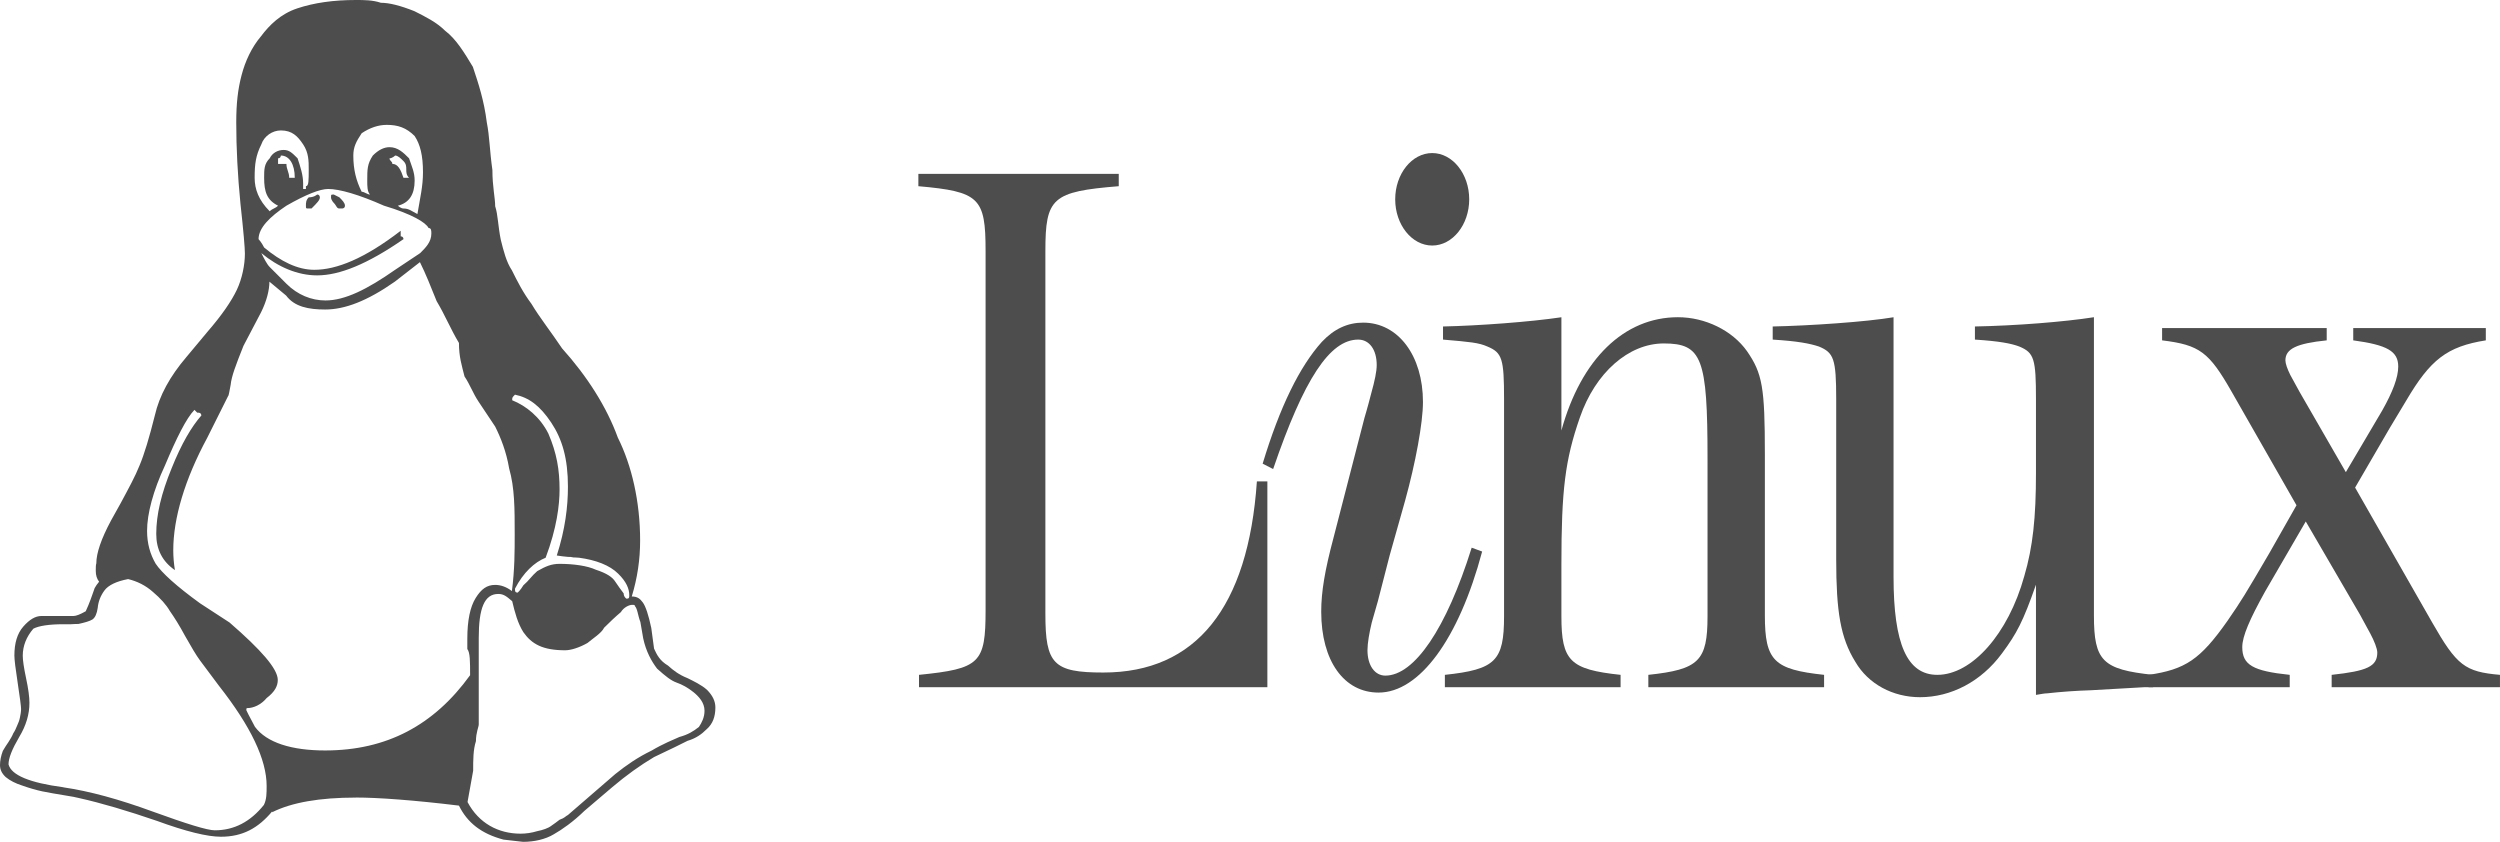
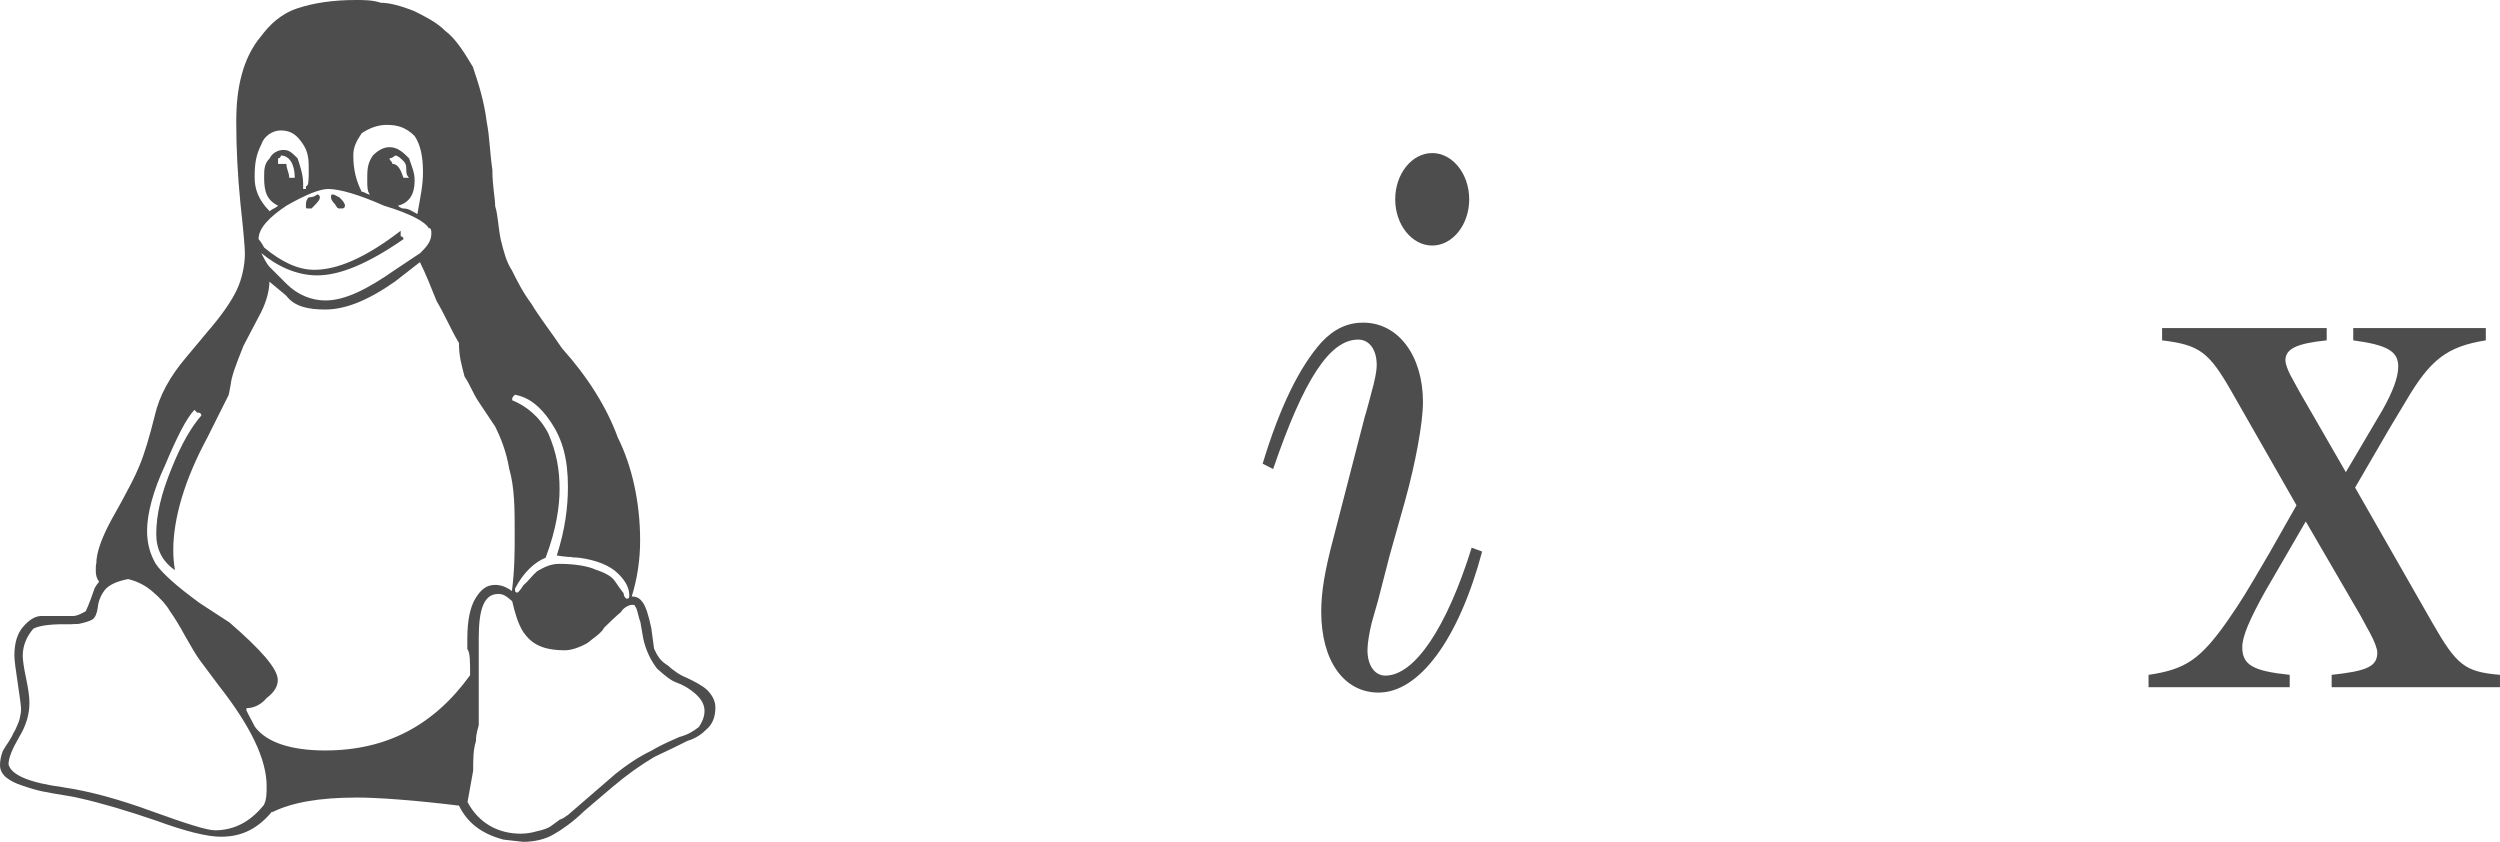
<svg xmlns="http://www.w3.org/2000/svg" fill="none" viewBox="0 0 98 33" height="33" width="98">
  <g id="Group 10953">
    <g id="Group 10943">
      <path fill="#4D4D4D" d="M13.522 8.063C13.522 8.173 13.413 8.173 13.413 8.173H13.304C13.194 8.173 13.194 8.063 13.085 7.954C13.085 7.954 12.976 7.845 12.976 7.736C12.976 7.626 12.976 7.626 13.085 7.626L13.304 7.736C13.413 7.845 13.522 7.954 13.522 8.063ZM11.555 6.971C11.555 6.425 11.337 6.097 11.009 6.097C11.009 6.097 11.009 6.206 10.9 6.206V6.425H11.228C11.228 6.643 11.337 6.752 11.337 6.971H11.555ZM15.38 6.425C15.598 6.425 15.707 6.643 15.817 6.971H16.035C15.926 6.862 15.926 6.752 15.926 6.643C15.926 6.534 15.926 6.425 15.817 6.315C15.707 6.206 15.598 6.097 15.489 6.097C15.489 6.097 15.38 6.206 15.27 6.206C15.27 6.315 15.38 6.315 15.38 6.425ZM12.102 8.173C11.992 8.173 11.992 8.173 11.992 8.063C11.992 7.954 11.992 7.845 12.102 7.736C12.32 7.736 12.43 7.626 12.43 7.626C12.539 7.626 12.539 7.736 12.539 7.736C12.539 7.845 12.43 7.954 12.211 8.173H12.102ZM10.9 8.063C10.463 7.845 10.354 7.517 10.354 6.971C10.354 6.643 10.354 6.425 10.572 6.206C10.681 5.987 10.9 5.878 11.118 5.878C11.337 5.878 11.446 5.987 11.665 6.206C11.774 6.534 11.883 6.862 11.883 7.189V7.408H11.992V7.299C12.102 7.299 12.102 7.08 12.102 6.643C12.102 6.315 12.102 5.987 11.883 5.66C11.665 5.332 11.446 5.113 11.009 5.113C10.681 5.113 10.354 5.332 10.244 5.66C10.026 6.097 9.982 6.425 9.982 6.971C9.982 7.408 10.135 7.845 10.572 8.282C10.681 8.173 10.791 8.173 10.9 8.063ZM24.557 23.469C24.667 23.469 24.667 23.425 24.667 23.327C24.667 23.087 24.557 22.803 24.23 22.486C23.902 22.158 23.356 21.951 22.7 21.863C22.591 21.852 22.482 21.852 22.482 21.852C22.372 21.83 22.372 21.83 22.263 21.83C22.154 21.819 21.935 21.797 21.826 21.776C22.154 20.759 22.263 19.864 22.263 19.077C22.263 17.984 22.044 17.22 21.607 16.564C21.17 15.908 20.733 15.581 20.187 15.471C20.078 15.581 20.078 15.581 20.078 15.69C20.624 15.908 21.17 16.345 21.498 17.001C21.826 17.766 21.935 18.421 21.935 19.186C21.935 19.798 21.826 20.705 21.389 21.863C20.952 22.038 20.515 22.442 20.187 23.076C20.187 23.174 20.187 23.229 20.296 23.229C20.296 23.229 20.405 23.131 20.515 22.945C20.733 22.759 20.843 22.573 21.061 22.387C21.389 22.202 21.607 22.103 21.935 22.103C22.482 22.103 23.028 22.18 23.356 22.333C23.793 22.475 24.011 22.628 24.12 22.803C24.23 22.967 24.339 23.12 24.448 23.262C24.448 23.404 24.557 23.469 24.557 23.469ZM14.505 7.626C14.396 7.517 14.396 7.299 14.396 7.08C14.396 6.643 14.396 6.425 14.615 6.097C14.833 5.878 15.052 5.769 15.27 5.769C15.598 5.769 15.817 5.987 16.035 6.206C16.144 6.534 16.254 6.752 16.254 7.08C16.254 7.626 16.035 7.954 15.598 8.063C15.598 8.063 15.707 8.173 15.817 8.173C16.035 8.173 16.144 8.282 16.363 8.391C16.472 7.736 16.581 7.299 16.581 6.752C16.581 6.097 16.472 5.66 16.254 5.332C15.926 5.004 15.598 4.895 15.161 4.895C14.833 4.895 14.505 5.004 14.178 5.223C13.959 5.55 13.85 5.769 13.85 6.097C13.85 6.643 13.959 7.08 14.178 7.517C14.287 7.517 14.396 7.626 14.505 7.626ZM15.817 9.375C14.396 10.358 13.304 10.795 12.43 10.795C11.665 10.795 10.9 10.467 10.244 9.921C10.354 10.139 10.463 10.358 10.572 10.467L11.228 11.123C11.665 11.56 12.211 11.778 12.757 11.778C13.522 11.778 14.396 11.341 15.489 10.576L16.472 9.921C16.691 9.702 16.909 9.484 16.909 9.156C16.909 9.047 16.909 8.938 16.8 8.938C16.691 8.719 16.144 8.391 15.052 8.063C14.068 7.626 13.304 7.408 12.867 7.408C12.539 7.408 11.992 7.626 11.228 8.063C10.572 8.5 10.135 8.938 10.135 9.375C10.135 9.375 10.244 9.484 10.354 9.702C11.009 10.249 11.665 10.576 12.32 10.576C13.194 10.576 14.287 10.139 15.707 9.047V9.265C15.817 9.265 15.817 9.375 15.817 9.375ZM18.33 31.445C18.767 32.267 19.531 32.68 20.405 32.68C20.624 32.68 20.843 32.647 21.061 32.581C21.28 32.538 21.498 32.461 21.607 32.374C21.717 32.297 21.826 32.221 21.935 32.134C22.154 32.057 22.154 32.002 22.263 31.948L24.12 30.342C24.557 29.993 24.994 29.688 25.541 29.424C25.978 29.162 26.415 28.987 26.633 28.889C26.961 28.801 27.18 28.67 27.398 28.495C27.508 28.331 27.617 28.124 27.617 27.861C27.617 27.545 27.398 27.304 27.18 27.129C26.961 26.955 26.743 26.834 26.524 26.758C26.306 26.681 26.087 26.507 25.759 26.212C25.541 25.928 25.322 25.534 25.213 25.021L25.104 24.387C24.994 24.092 24.994 23.873 24.885 23.753C24.885 23.721 24.885 23.71 24.776 23.71C24.667 23.71 24.448 23.808 24.339 23.994C24.12 24.179 23.902 24.387 23.683 24.605C23.574 24.824 23.246 25.021 23.028 25.206C22.7 25.392 22.372 25.491 22.154 25.491C21.28 25.491 20.843 25.25 20.515 24.78C20.296 24.431 20.187 24.026 20.078 23.567C19.859 23.382 19.75 23.283 19.531 23.283C18.985 23.283 18.767 23.852 18.767 24.999V28.397C18.767 28.495 18.657 28.714 18.657 29.052C18.548 29.391 18.548 29.776 18.548 30.211L18.33 31.423V31.442M2.487 30.864C3.503 31.012 4.672 31.331 5.994 31.816C7.316 32.296 8.125 32.548 8.42 32.548C9.184 32.548 9.818 32.209 10.343 31.555C10.452 31.343 10.452 31.093 10.452 30.807C10.452 29.775 9.829 28.469 8.584 26.885L7.841 25.89C7.688 25.683 7.502 25.366 7.261 24.94C7.032 24.514 6.824 24.186 6.661 23.956C6.518 23.705 6.289 23.454 5.994 23.203C5.71 22.951 5.382 22.787 5.022 22.7C4.563 22.787 4.246 22.94 4.093 23.148C3.94 23.356 3.853 23.585 3.831 23.825C3.798 24.055 3.732 24.208 3.623 24.284C3.514 24.35 3.328 24.404 3.077 24.459C3.022 24.459 2.924 24.459 2.782 24.47H2.487C1.908 24.47 1.514 24.536 1.307 24.645C1.034 24.962 0.892 25.322 0.892 25.705C0.892 25.88 0.935 26.174 1.023 26.59C1.11 26.994 1.154 27.322 1.154 27.551C1.154 27.999 1.023 28.447 0.75 28.895C0.476 29.365 0.334 29.715 0.334 29.964C0.444 30.388 1.165 30.686 2.487 30.861M6.125 20.929C6.125 20.175 6.322 19.345 6.726 18.361C7.119 17.378 7.513 16.722 7.895 16.285C7.873 16.176 7.819 16.176 7.731 16.176L7.622 16.067C7.305 16.395 6.923 17.159 6.464 18.252C6.005 19.235 5.765 20.142 5.765 20.809C5.765 21.3 5.885 21.727 6.103 22.098C6.344 22.459 6.923 22.983 7.841 23.649L8.999 24.403C10.233 25.474 10.889 26.217 10.889 26.654C10.889 26.884 10.78 27.113 10.452 27.364C10.233 27.627 9.938 27.758 9.687 27.758C9.665 27.758 9.654 27.779 9.654 27.834C9.654 27.845 9.764 28.064 9.993 28.49C10.452 29.113 11.435 29.418 12.746 29.418C15.15 29.418 17.008 28.435 18.428 26.468C18.428 25.922 18.428 25.583 18.319 25.441V25.037C18.319 24.327 18.428 23.791 18.646 23.442C18.865 23.092 19.084 22.928 19.411 22.928C19.63 22.928 19.848 23.005 20.067 23.169C20.176 22.327 20.176 21.595 20.176 20.94C20.176 19.945 20.176 19.126 19.958 18.361C19.848 17.706 19.63 17.159 19.411 16.722L18.756 15.739C18.537 15.411 18.428 15.083 18.209 14.756C18.1 14.319 17.991 13.991 17.991 13.444C17.663 12.898 17.445 12.352 17.117 11.806C16.898 11.259 16.68 10.713 16.461 10.276L15.478 11.041C14.385 11.806 13.511 12.133 12.746 12.133C12.091 12.133 11.544 12.024 11.217 11.587L10.561 11.041C10.561 11.369 10.452 11.806 10.233 12.243L9.545 13.554C9.239 14.319 9.075 14.756 9.042 15.083C8.999 15.302 8.966 15.521 8.944 15.521L8.125 17.159C7.24 18.798 6.792 20.317 6.792 21.573C6.792 21.825 6.814 22.087 6.857 22.349C6.366 22.011 6.125 21.541 6.125 20.929ZM13.948 31.265C12.528 31.265 11.435 31.457 10.67 31.839V31.806C10.124 32.461 9.512 32.8 8.66 32.8C8.125 32.8 7.283 32.593 6.147 32.177C5 31.784 3.984 31.482 3.099 31.284C3.011 31.258 2.815 31.221 2.498 31.171C2.192 31.122 1.908 31.072 1.656 31.021C1.427 30.972 1.165 30.898 0.881 30.797C0.607 30.711 0.389 30.598 0.225 30.462C0.074 30.324 0 30.169 0 29.995C0 29.82 0.037 29.634 0.111 29.435C0.181 29.315 0.258 29.194 0.334 29.085C0.411 28.965 0.476 28.856 0.52 28.747C0.586 28.648 0.629 28.55 0.673 28.441C0.717 28.342 0.76 28.244 0.782 28.124C0.804 28.014 0.826 27.905 0.826 27.796C0.826 27.687 0.782 27.359 0.695 26.78C0.607 26.212 0.564 25.851 0.564 25.698C0.564 25.217 0.673 24.835 0.913 24.562C1.154 24.289 1.383 24.147 1.624 24.147H2.88C2.978 24.147 3.131 24.092 3.361 23.961C3.437 23.786 3.503 23.644 3.547 23.513C3.601 23.382 3.623 23.284 3.645 23.24C3.667 23.174 3.689 23.109 3.71 23.054C3.754 22.977 3.809 22.89 3.885 22.803C3.798 22.693 3.754 22.551 3.754 22.377C3.754 22.256 3.754 22.147 3.776 22.082C3.776 21.688 3.962 21.131 4.355 20.399L4.738 19.711C5.054 19.121 5.295 18.684 5.47 18.247C5.655 17.809 5.852 17.154 6.071 16.28C6.245 15.515 6.661 14.75 7.316 13.985L8.136 13.002C8.704 12.347 9.075 11.8 9.283 11.363C9.49 10.926 9.6 10.38 9.6 9.943C9.6 9.724 9.545 9.069 9.425 7.976C9.316 6.883 9.261 5.791 9.261 4.807C9.261 4.043 9.326 3.496 9.469 2.95C9.611 2.404 9.862 1.857 10.233 1.42C10.561 0.983 10.998 0.546 11.654 0.328C12.309 0.109 13.074 0 13.948 0C14.276 0 14.604 0 14.932 0.109C15.259 0.109 15.696 0.219 16.243 0.437C16.68 0.656 17.117 0.874 17.445 1.202C17.882 1.53 18.209 2.076 18.537 2.622C18.756 3.278 18.974 3.933 19.084 4.807C19.193 5.354 19.193 5.9 19.302 6.665C19.302 7.32 19.411 7.758 19.411 8.085C19.52 8.413 19.52 8.85 19.63 9.396C19.739 9.833 19.848 10.271 20.067 10.598C20.285 11.035 20.504 11.472 20.832 11.909C21.159 12.456 21.596 13.002 22.034 13.658C23.017 14.75 23.782 15.952 24.219 17.154C24.765 18.247 25.093 19.667 25.093 21.186C25.093 21.939 24.983 22.672 24.765 23.382C24.983 23.382 25.093 23.469 25.202 23.622C25.311 23.775 25.421 24.103 25.53 24.616L25.639 25.425C25.748 25.665 25.858 25.895 26.185 26.091C26.404 26.288 26.622 26.452 26.95 26.583C27.169 26.692 27.497 26.845 27.715 27.042C27.934 27.261 28.043 27.49 28.043 27.73C28.043 28.102 27.934 28.375 27.715 28.572C27.497 28.79 27.278 28.943 26.95 29.041C26.732 29.151 26.295 29.369 25.639 29.677C25.093 30.001 24.547 30.393 24 30.857L22.908 31.787C22.471 32.213 22.034 32.519 21.706 32.705C21.378 32.902 20.941 33 20.504 33L19.739 32.913C18.865 32.683 18.319 32.246 17.991 31.58C16.243 31.368 14.822 31.263 13.948 31.263" id="Vector" />
    </g>
    <g id="Group 10952">
-       <path fill="#4D4D4D" d="M49.681 26.937H36.025V26.454C38.417 26.212 38.635 26.001 38.635 23.916V9.837C38.635 7.752 38.393 7.511 36 7.299V6.816H43.855V7.299C41.245 7.511 40.979 7.752 40.979 9.837V24.067C40.979 26.031 41.293 26.363 43.251 26.363C46.877 26.363 48.931 23.826 49.27 18.871H49.681V26.937Z" clip-rule="evenodd" fill-rule="evenodd" id="Vector_2" />
      <path fill="#4D4D4D" d="M56.143 9.625C55.345 9.625 54.692 8.81 54.692 7.813C54.692 6.816 55.345 6 56.143 6C56.94 6 57.593 6.816 57.593 7.813C57.593 8.81 56.94 9.625 56.143 9.625ZM58.1 21.62C57.182 25.064 55.635 27.149 54.04 27.149C52.687 27.149 51.792 25.91 51.792 23.977C51.792 23.191 51.937 22.345 52.275 21.076L53.484 16.393C53.508 16.303 53.604 16.001 53.75 15.427C53.895 14.913 53.967 14.55 53.967 14.309C53.967 13.704 53.677 13.312 53.242 13.312C52.13 13.312 51.115 14.852 49.907 18.387L49.496 18.176C50.173 15.94 50.946 14.369 51.816 13.402C52.3 12.888 52.831 12.647 53.436 12.647C54.813 12.647 55.78 13.946 55.78 15.759C55.78 16.575 55.49 18.145 55.08 19.626L54.475 21.771L54.016 23.553L53.774 24.399C53.678 24.793 53.605 25.215 53.605 25.487C53.605 26.091 53.895 26.484 54.306 26.484C55.442 26.484 56.699 24.641 57.69 21.469L58.1 21.62Z" clip-rule="evenodd" fill-rule="evenodd" id="Vector_3" />
-       <path fill="#4D4D4D" d="M65.775 12.435C66.839 12.435 67.902 12.949 68.482 13.765C69.087 14.641 69.183 15.185 69.183 17.813V24.128C69.183 25.91 69.546 26.243 71.504 26.454V26.938H64.615V26.454C66.597 26.243 66.935 25.91 66.935 24.158V17.965C66.935 14.037 66.718 13.463 65.219 13.463C63.842 13.463 62.536 14.611 61.932 16.363C61.352 18.025 61.207 19.203 61.207 22.134V24.157C61.207 25.91 61.545 26.243 63.527 26.454V26.938H56.639V26.454C58.621 26.243 58.959 25.91 58.959 24.157V15.638C58.959 14.067 58.886 13.825 58.307 13.584C57.968 13.433 57.63 13.403 56.566 13.312V12.798C57.968 12.768 59.999 12.617 61.207 12.436V16.877C61.98 14.067 63.672 12.435 65.775 12.435ZM77.417 12.798C79.013 12.768 80.921 12.617 82.082 12.435V24.128C82.082 25.91 82.42 26.243 84.403 26.454V26.938H84.064L81.961 27.058C81.388 27.076 80.815 27.116 80.245 27.179C80.148 27.179 80.003 27.209 79.81 27.24V22.919C79.302 24.369 79.061 24.823 78.481 25.608C77.659 26.726 76.475 27.33 75.266 27.33C74.202 27.33 73.236 26.816 72.728 25.941C72.148 25.004 71.979 23.977 71.979 21.922V15.638C71.979 14.067 71.883 13.825 71.302 13.584C70.939 13.463 70.456 13.372 69.49 13.312V12.798C70.939 12.768 73.163 12.617 74.227 12.436V22.617C74.227 25.246 74.758 26.454 75.943 26.454C77.296 26.454 78.723 24.853 79.351 22.587C79.689 21.439 79.81 20.291 79.81 18.539V15.639C79.81 14.067 79.737 13.825 79.157 13.584C78.843 13.463 78.36 13.372 77.417 13.312V12.798Z" clip-rule="evenodd" fill-rule="evenodd" id="Vector_4" />
      <path fill="#4D4D4D" d="M95.34 24.399C96.307 26.091 96.621 26.334 97.999 26.454V26.937H91.401V26.454C92.802 26.303 93.19 26.122 93.19 25.578C93.19 25.427 93.069 25.124 92.924 24.852L92.513 24.097L90.386 20.442L88.79 23.191C88.186 24.279 87.897 24.943 87.897 25.366C87.897 26.062 88.307 26.303 89.757 26.454V26.937H84.223V26.454C85.672 26.243 86.252 25.85 87.316 24.339C87.897 23.493 87.969 23.372 88.96 21.68L90.023 19.807L87.486 15.366C86.591 13.795 86.229 13.523 84.754 13.342V12.859H91.207V13.342C90.024 13.463 89.588 13.675 89.588 14.127C89.588 14.248 89.661 14.46 89.781 14.701L90.145 15.366L91.957 18.508L93.383 16.091C93.794 15.366 94.011 14.792 94.011 14.369C94.011 13.765 93.577 13.523 92.247 13.342V12.859H97.444V13.342C95.921 13.584 95.269 14.097 94.326 15.699L93.673 16.786L92.32 19.113L95.34 24.399Z" clip-rule="evenodd" fill-rule="evenodd" id="Vector_5" />
    </g>
  </g>
</svg>